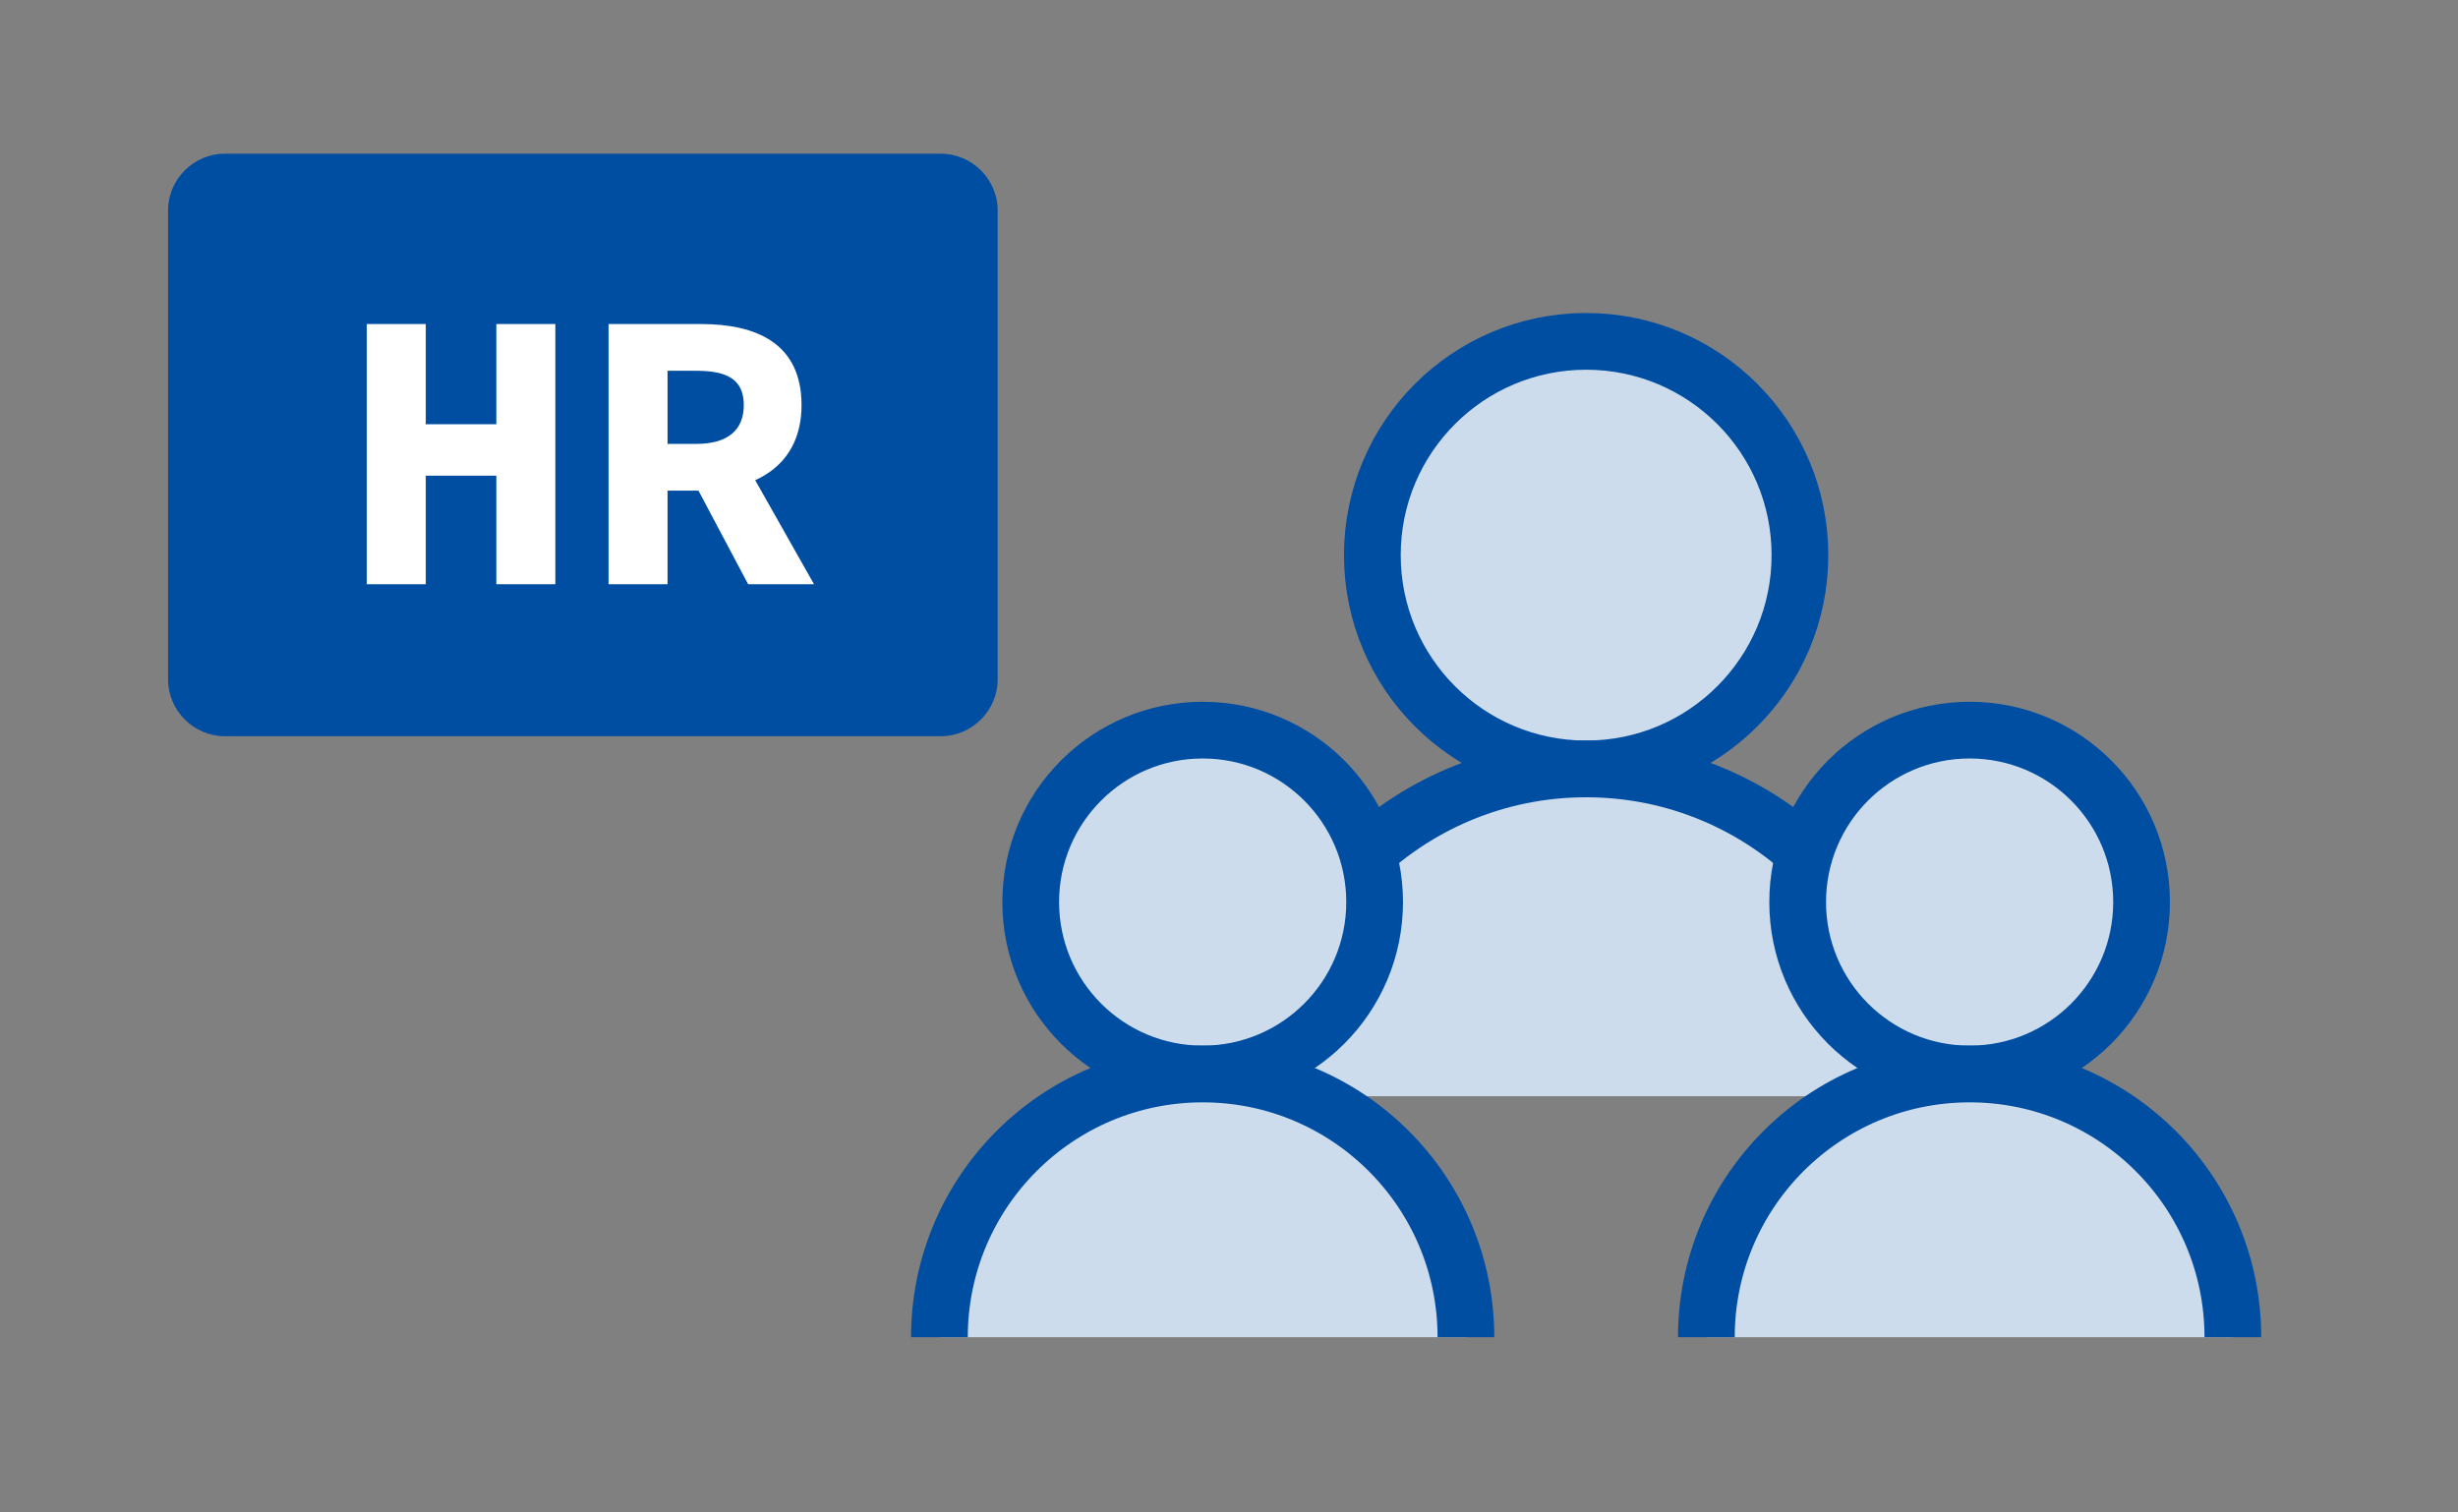
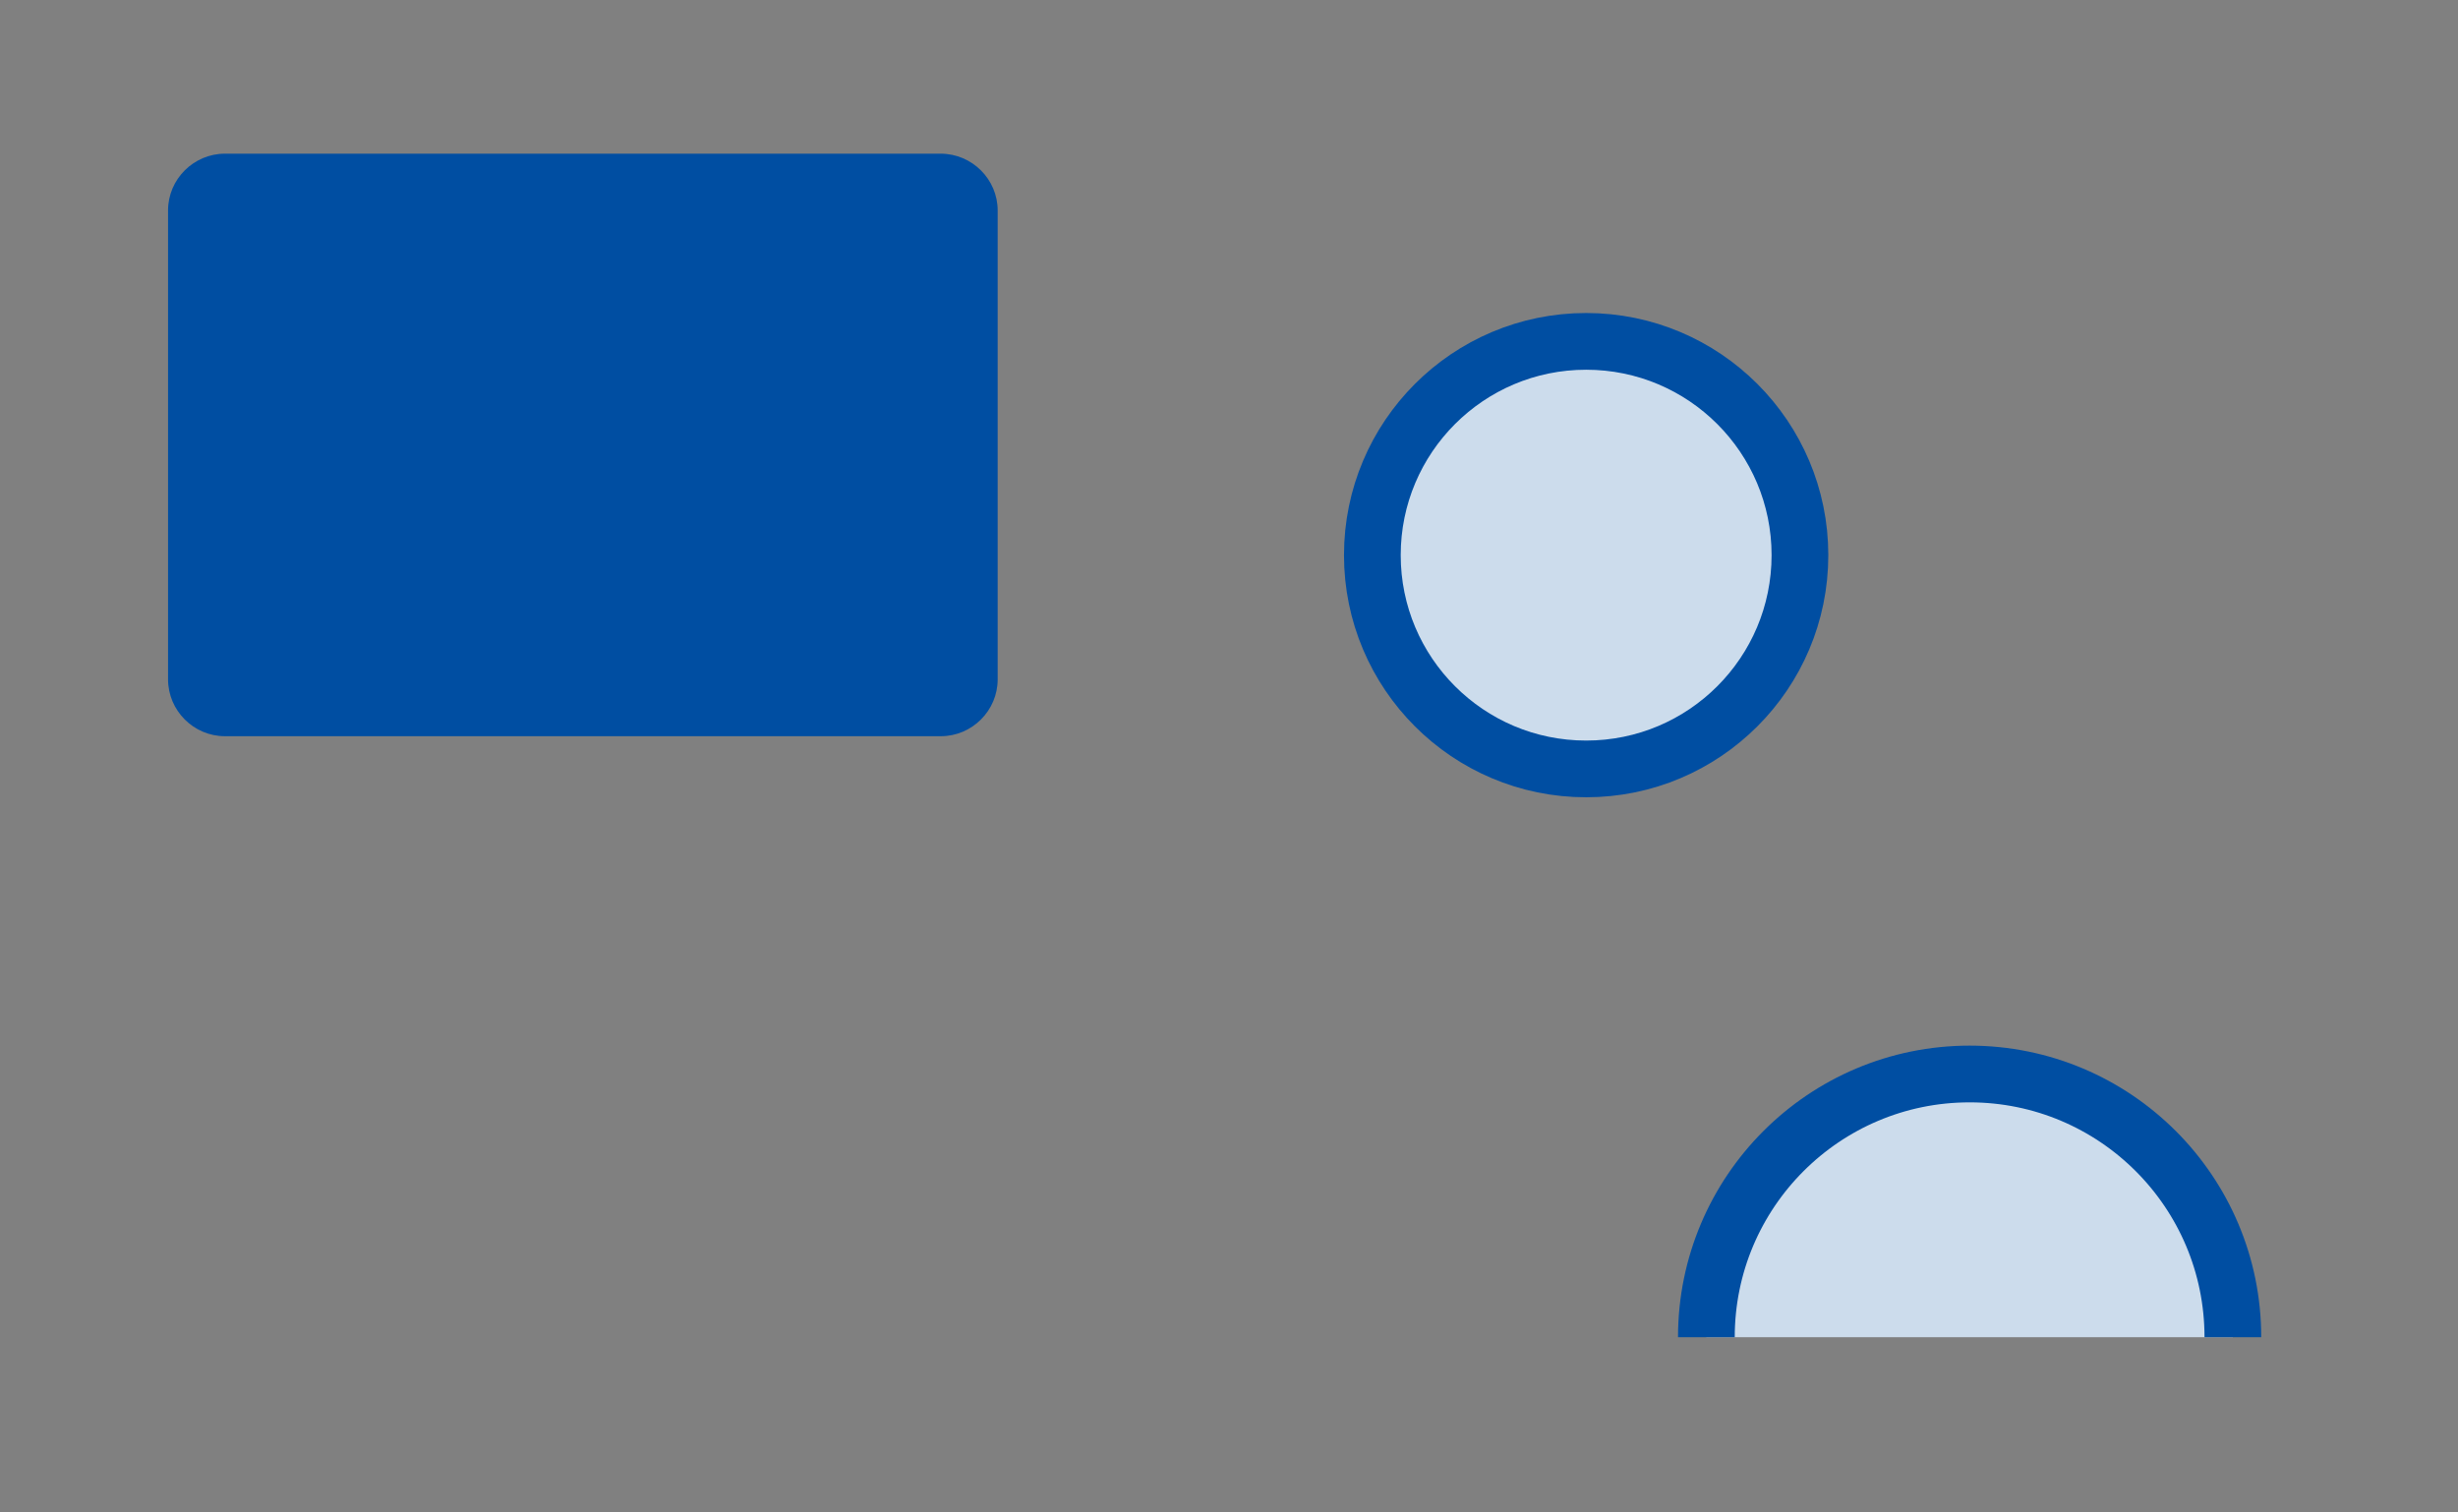
<svg xmlns="http://www.w3.org/2000/svg" viewBox="0 0 650 400" style="enable-background:new 0 0 650 400" xml:space="preserve">
  <rect x="0" y="0" width="650" height="400" fill="#808080" stroke="none" />
  <style>.st16{stroke:#004ea2;stroke-miterlimit:10;fill:#ccdcec;stroke-width:15}</style>
  <g id="HR-お問い合わせ">
    <circle class="st16" cx="419.445" cy="146.82" r="56.537" />
-     <path class="st16" d="M332.892 289.91c0-47.802 38.751-86.553 86.553-86.553s86.552 38.75 86.552 86.552" />
-     <circle class="st16" cx="520.852" cy="238.569" r="45.472" />
    <path class="st16" d="M451.238 353.656c0-38.447 31.167-69.615 69.614-69.615s69.614 31.168 69.614 69.615" />
-     <circle class="st16" cx="318.038" cy="238.569" r="45.472" />
-     <path class="st16" d="M248.423 353.656c0-38.447 31.168-69.615 69.615-69.615s69.614 31.168 69.614 69.615" />
    <path d="M248.736 40.642H59.477c-8.262 0-15.037 6.775-15.037 14.982v124.042c0 8.263 6.775 15.038 15.037 15.038h189.314c8.262 0 15.037-6.775 15.037-15.038V55.68c0-8.262-6.775-15.037-15.092-15.037z" style="fill:#004ea2" />
-     <path d="M96.985 85.7h15.603v26.493h18.665V85.7h15.603v68.81h-15.604v-28.712h-18.664v28.713H96.985V85.7zm63.939 0h24.465c14.576 0 26.57 5.068 26.57 21.439 0 15.812-11.994 22.617-26.57 22.617h-8.862v24.754h-15.603V85.7zm23.198 31.696c8.18 0 12.569-3.52 12.569-10.257 0-6.796-4.39-9.078-12.57-9.078h-7.594v19.335h7.595zm9.183-1.723 21.956 38.837h-17.42l-15.314-28.858 10.778-9.979z" style="fill:#fff" />
  </g>
</svg>